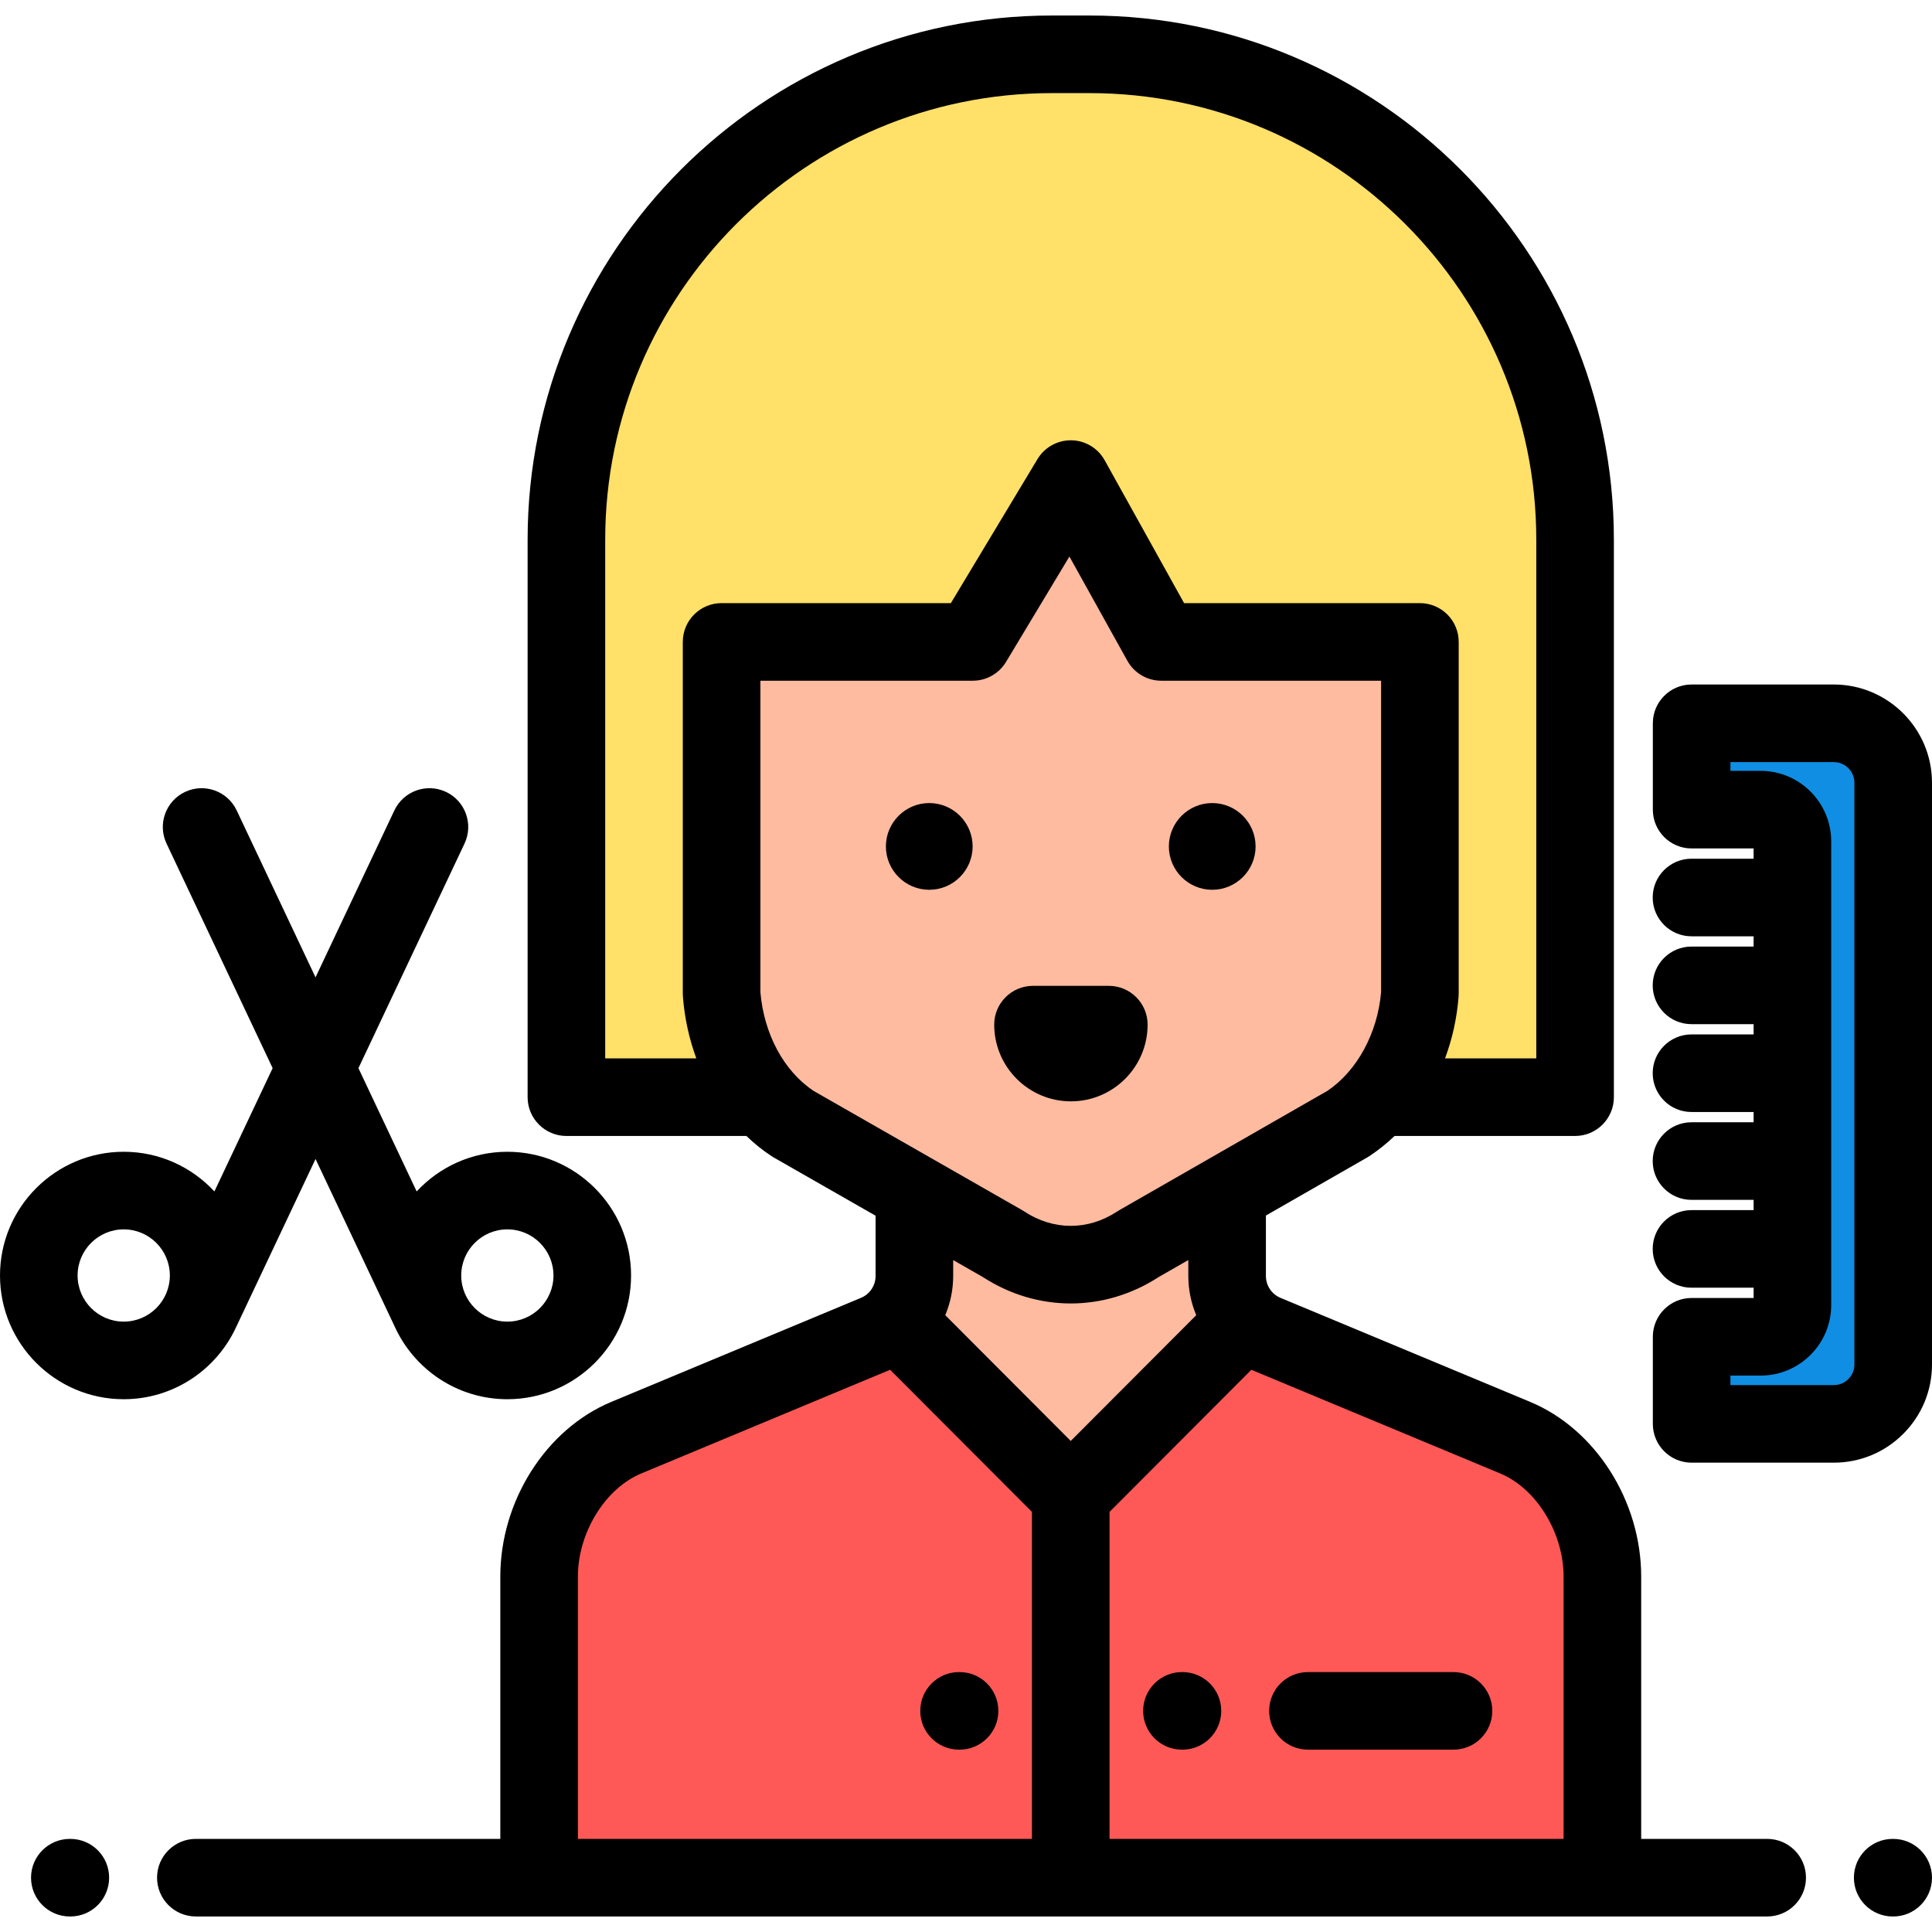
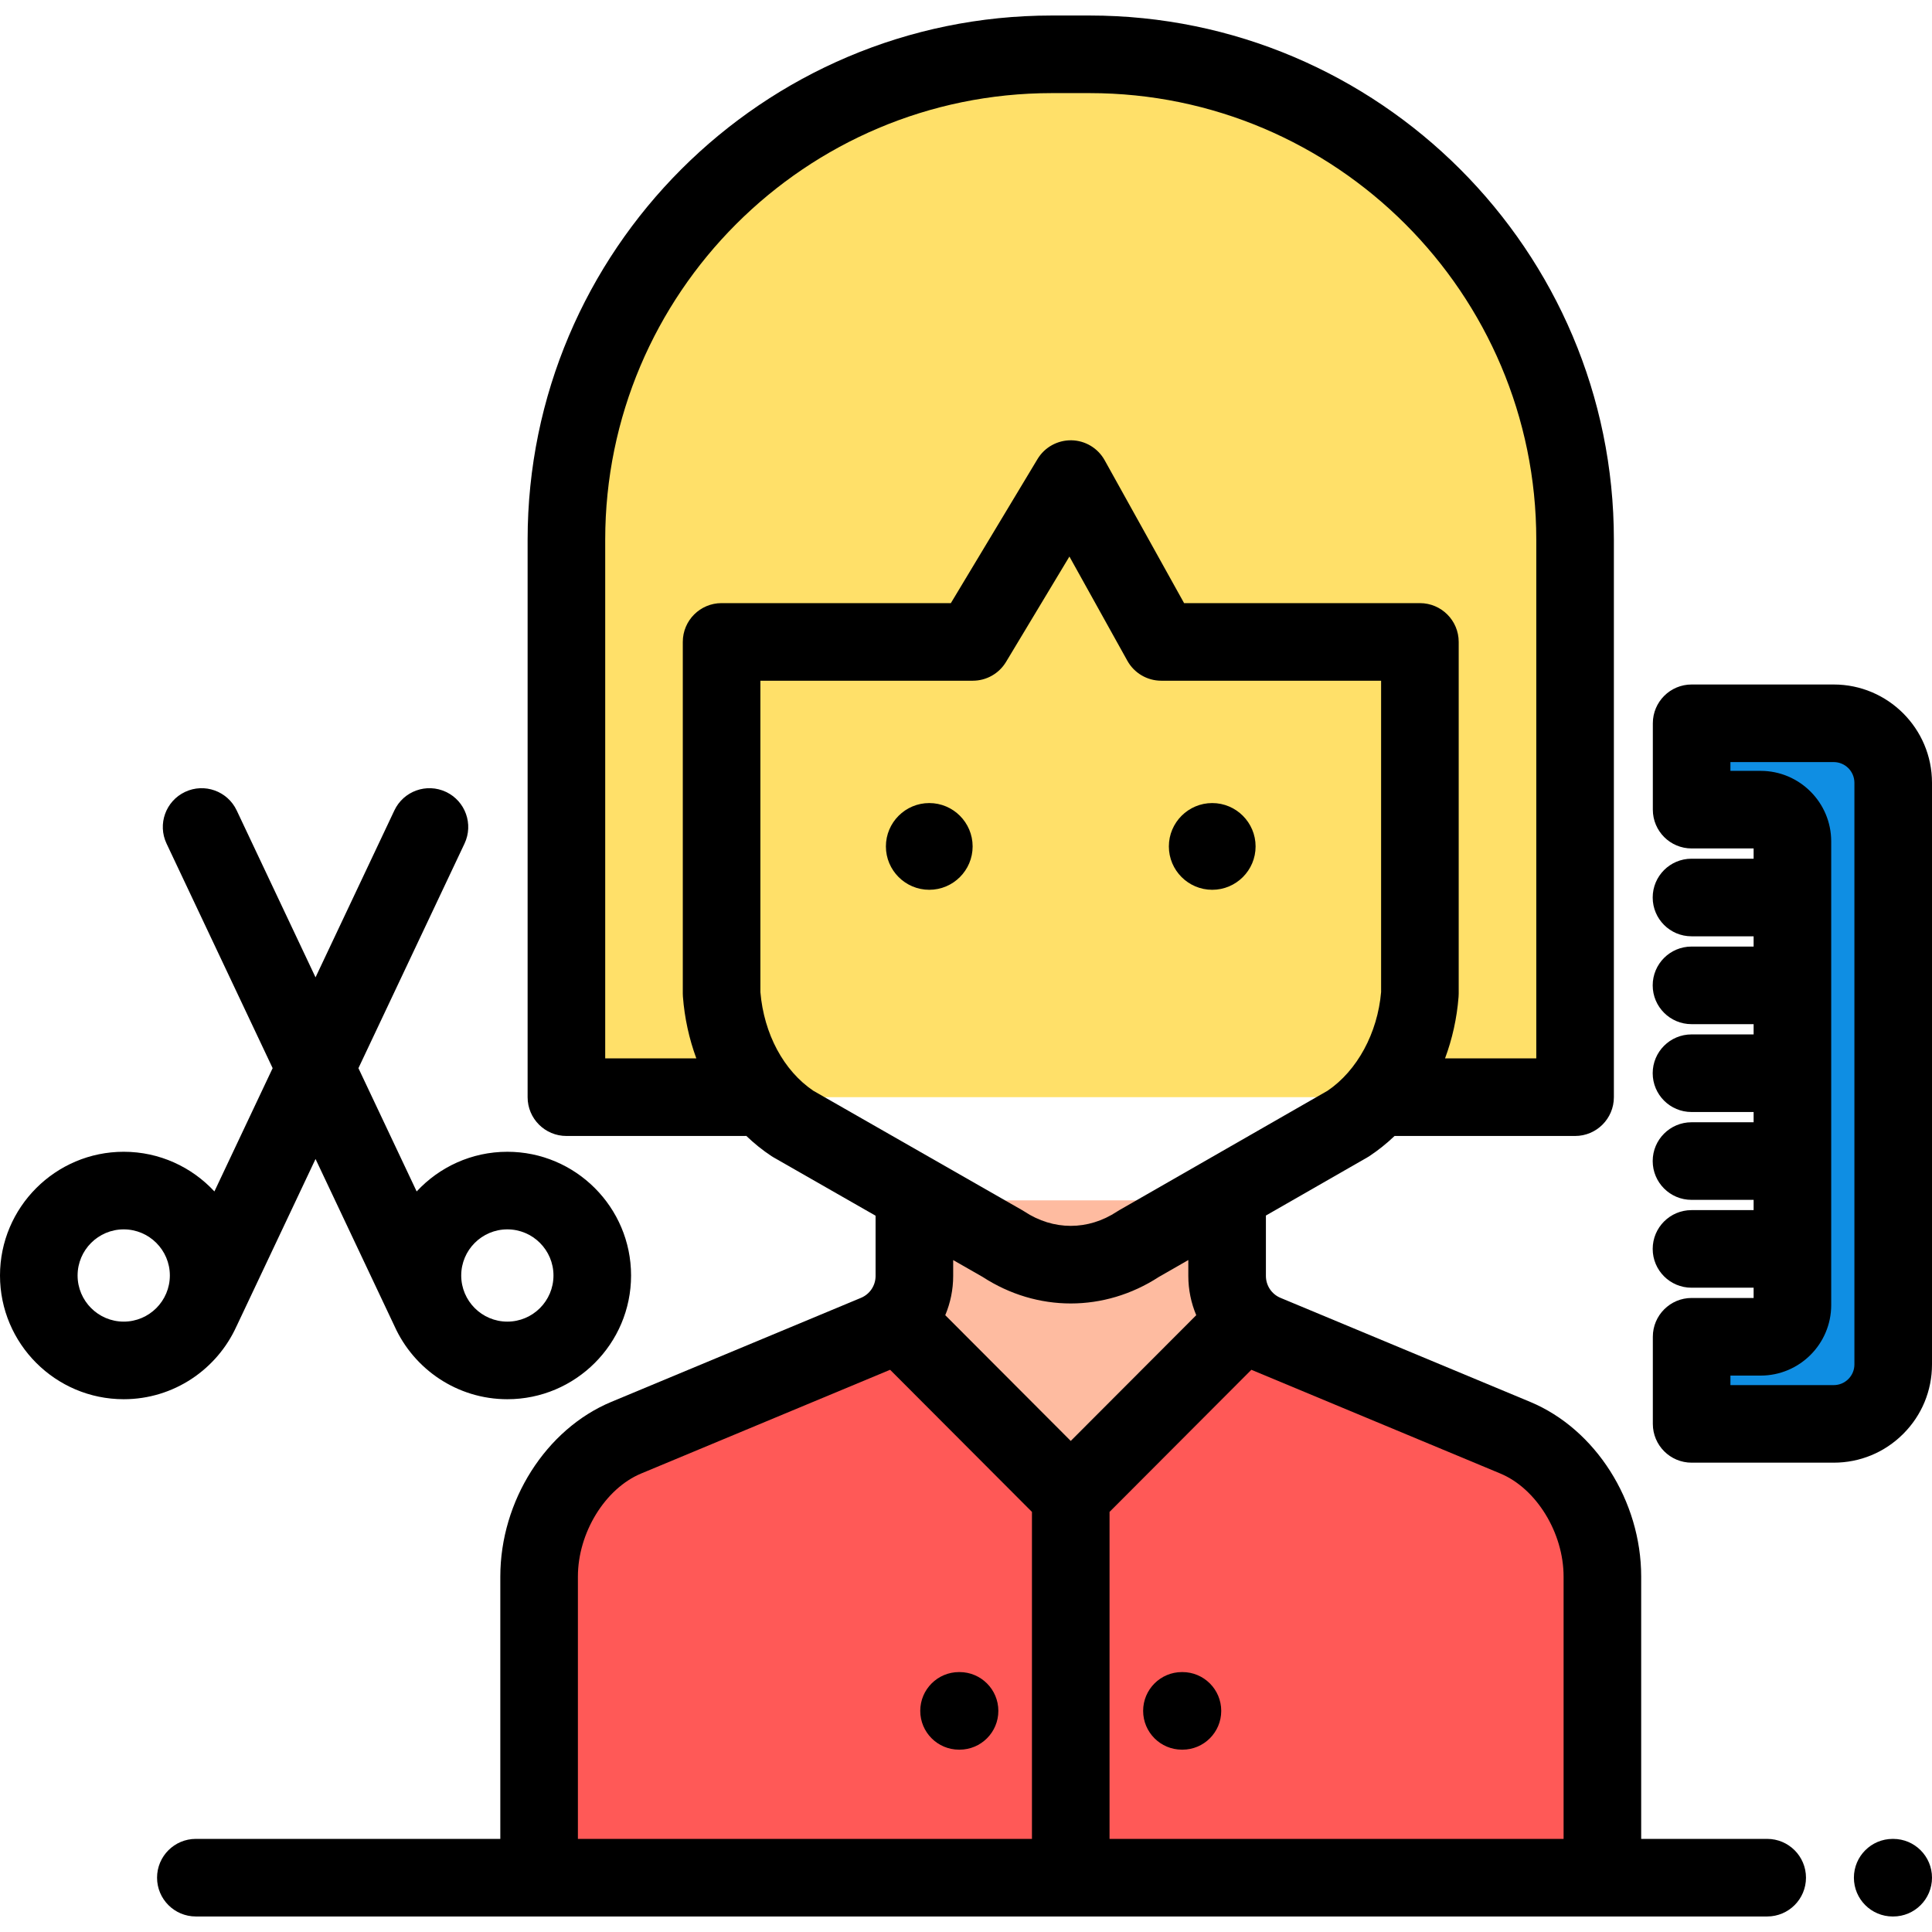
<svg xmlns="http://www.w3.org/2000/svg" height="800px" width="800px" version="1.1" id="Layer_1" viewBox="0 0 512 512" xml:space="preserve">
  <path style="fill:#FFE069;" d="M150.104,290.766V143.036c0-70.754,57.889-128.643,128.643-128.643h10.024  c70.754,0,128.643,57.889,128.643,128.643v147.729H150.104z" />
  <g>
    <path style="fill:#FEBBA0;" d="M242.321,318.111v20.028c0,6.691-4.023,12.726-10.2,15.3l-66.167,27.57   c-13.979,5.825-23.084,21.656-23.084,36.8v79.797h281.78v-79.797c0-15.143-9.106-30.976-23.084-36.8l-66.167-27.57   c-6.177-2.573-10.2-8.609-10.2-15.3v-20.028H242.321z" />
-     <path style="fill:#FEBBA0;" d="M376.289,170.115v93.209c-1.108,14.499-8.344,27.408-19.051,34.479l-55.505,31.826   c-11.179,7.383-24.77,7.383-35.95,0l-55.671-31.826c-10.706-7.07-17.776-19.979-18.885-34.479v-93.209h66.57l25.962-43.156   l23.989,43.156H376.289z" />
  </g>
  <path style="fill:#FF5957;" d="M401.565,381.009l-66.167-27.57c-1.958-0.815-3.697-1.981-5.162-3.403l-46.477,46.381l-46.382-46.478  c-1.486,1.465-3.255,2.667-5.257,3.501l-66.167,27.57c-13.979,5.825-23.084,21.656-23.084,36.8v79.796h281.78v-79.797  C424.649,402.665,415.542,386.832,401.565,381.009z" />
  <path style="fill:#0F8EE3;" d="M501.719,284.612v76.973c0,8.706-7.058,15.764-15.764,15.764h-37.657v-23.086h18.293  c4.648,0,8.416-3.768,8.416-8.417v-61.233v-0.197v-61.431c0-4.649-3.768-8.417-8.417-8.417h-18.293v-22.889h37.656  c8.706,0,15.764,7.058,15.764,15.764v76.973v0.197H501.719z" />
-   <path d="M18.641,507.888h-0.135c-5.678,0-10.281-4.603-10.281-10.281c0-5.678,4.603-10.281,10.281-10.281h0.135  c5.678,0,10.281,4.603,10.281,10.281C28.922,503.285,24.319,507.888,18.641,507.888z" />
  <path d="M501.719,507.888h-0.135c-5.678,0-10.281-4.603-10.281-10.281c0-5.678,4.603-10.281,10.281-10.281h0.135  c5.678,0,10.281,4.603,10.281,10.281C512,503.285,507.397,507.888,501.719,507.888z" />
  <path d="M321.253,235.803c6.337,0,11.492-5.155,11.492-11.491c0-6.337-5.155-11.492-11.492-11.492  c-6.337,0-11.492,5.155-11.492,11.492C309.762,230.648,314.917,235.803,321.253,235.803z" />
  <path d="M246.265,212.819c-6.337,0-11.492,5.155-11.492,11.492c0,6.336,5.155,11.491,11.492,11.491s11.492-5.155,11.492-11.491  C257.756,217.974,252.601,212.819,246.265,212.819z" />
-   <path d="M304.129,271.54c0-5.678-4.603-10.281-10.281-10.281h-20.092c-5.678,0-10.281,4.603-10.281,10.281  c0,11.208,9.119,20.328,20.327,20.328C295.011,291.868,304.129,282.749,304.129,271.54z" />
  <path d="M313.359,463.679h-0.135c-5.678,0-10.281-4.603-10.281-10.281c0-5.678,4.603-10.281,10.281-10.281h0.135  c5.678,0,10.281,4.603,10.281,10.281C323.641,459.076,319.038,463.679,313.359,463.679z" />
-   <path d="M385.193,463.679H346.62c-5.678,0-10.281-4.603-10.281-10.281c0-5.678,4.603-10.281,10.281-10.281h38.573  c5.678,0,10.281,4.603,10.281,10.281C395.474,459.076,390.871,463.679,385.193,463.679z" />
  <path d="M254.293,463.679h-0.135c-5.678,0-10.281-4.603-10.281-10.281c0-5.678,4.603-10.281,10.281-10.281h0.135  c5.678,0,10.281,4.603,10.281,10.281C264.574,459.076,259.972,463.679,254.293,463.679z" />
  <path d="M485.955,181.398h-37.656c-5.678,0-10.281,4.603-10.281,10.281v22.888c0,5.678,4.603,10.281,10.281,10.281h16.428v2.72  h-16.464c-5.678,0-10.281,4.603-10.281,10.281c0,5.678,4.603,10.281,10.281,10.281h16.464v2.72h-16.463  c-5.678,0-10.281,4.603-10.281,10.281c0,5.678,4.603,10.281,10.281,10.281h16.463v2.72h-16.464c-5.677,0-10.281,4.603-10.281,10.281  c0,5.677,4.603,10.281,10.281,10.281h16.464v2.72h-16.464c-5.678,0-10.281,4.604-10.281,10.281c0,5.678,4.604,10.281,10.281,10.281  h16.464v2.72h-16.464c-5.678,0-10.281,4.603-10.281,10.281s4.603,10.281,10.281,10.281h16.464v2.72h-16.428  c-5.678,0-10.281,4.603-10.281,10.281v23.086c0,5.678,4.603,10.281,10.281,10.281h37.656c6.957,0,13.498-2.709,18.418-7.629  S512,368.542,512,361.585V207.443C512,193.082,500.315,181.398,485.955,181.398z M491.438,361.585L491.438,361.585  c0,1.465-0.571,2.842-1.606,3.877c-1.035,1.035-2.413,1.606-3.877,1.606H458.58v-2.524h8.012c10.31,0,18.697-8.388,18.697-18.698  V222.984c0-10.31-8.388-18.698-18.698-18.698h-8.012v-2.327h27.375c3.023,0,5.483,2.46,5.483,5.483v154.143H491.438z" />
  <path d="M134.452,305.232c-9.486,0-18.04,4.054-24.032,10.514l-15.432-32.669l28.116-59.523c2.425-5.134,0.229-11.262-4.905-13.687  c-5.134-2.425-11.262-0.229-13.687,4.905l-20.894,44.234l-20.892-44.233c-2.425-5.134-8.554-7.333-13.687-4.905  c-5.134,2.425-7.33,8.553-4.905,13.687c0,0,13.741,29.084,28.118,59.517l-15.433,32.672c-5.992-6.46-14.546-10.513-24.031-10.513  C14.708,305.232,0,319.939,0,338.019s14.708,32.788,32.788,32.788c13.289,0,24.749-7.951,29.892-19.343  c0.013-0.028,0.032-0.052,0.045-0.08l20.896-44.24c11.455,24.246,20.944,44.331,20.951,44.347  c5.15,11.377,16.601,19.317,29.88,19.317c18.078,0,32.788-14.708,32.788-32.788S152.532,305.232,134.452,305.232z M32.788,350.244  c-6.741,0-12.225-5.484-12.225-12.225c0-6.74,5.484-12.224,12.225-12.224s12.225,5.484,12.225,12.224  C45.012,344.76,39.528,350.244,32.788,350.244z M134.452,350.244c-6.74,0-12.224-5.484-12.224-12.225  c0-6.74,5.484-12.224,12.224-12.224c6.741,0,12.225,5.484,12.225,12.224C146.678,344.76,141.194,350.244,134.452,350.244z" />
  <path d="M468.323,487.325h-33.392v-69.516c0-20.04-12.095-39.075-29.411-46.291l-66.168-27.569c-2.352-0.98-3.873-3.26-3.873-5.81  v-16.01l26.874-15.409c0.187-0.107,0.371-0.221,0.552-0.34c2.376-1.569,4.599-3.363,6.67-5.335h47.839  c5.678,0,10.281-4.603,10.281-10.281V143.036c0-76.603-62.321-138.924-138.924-138.924h-10.024  c-76.603,0-138.924,62.321-138.924,138.924v147.728c0,5.678,4.603,10.281,10.281,10.281h47.293c0.129,0,0.252-0.014,0.379-0.02  c2.071,1.984,4.294,3.784,6.671,5.354c0.184,0.121,0.372,0.236,0.563,0.346l27.028,15.452v15.96c0,2.549-1.521,4.829-3.873,5.81  l-66.168,27.57c-17.316,7.216-29.41,26.251-29.41,46.29v69.517H51.902c-5.678,0-10.281,4.603-10.281,10.281  c0,5.678,4.603,10.281,10.281,10.281h416.421c5.678,0,10.281-4.603,10.281-10.281C478.604,491.928,474.001,487.325,468.323,487.325z   M283.759,381.863l-33.256-33.325c1.352-3.228,2.099-6.744,2.099-10.397v-4.206l7.812,4.466c7.216,4.687,15.281,7.03,23.346,7.03  c8.068,0,16.135-2.345,23.353-7.034l7.804-4.474v4.219c0,3.653,0.746,7.17,2.099,10.397L283.759,381.863z M191.229,159.833  c-5.678,0-10.281,4.603-10.281,10.281v93.209c0,0.261,0.01,0.523,0.03,0.783c0.437,5.713,1.661,11.226,3.556,16.378h-24.148V143.036  c0-65.265,53.097-118.361,118.361-118.361h10.024c65.265,0,118.361,53.097,118.361,118.361v137.447h-24.181  c1.902-5.119,3.135-10.59,3.579-16.252c0.025-0.286,0.039-0.576,0.04-0.868c0-0.001,0-0.003,0-0.004c0-0.002,0-0.005,0-0.007  s0-0.005,0-0.008c0-0.001,0-0.004,0-0.005c0-0.005,0-0.009,0-0.014v-93.209c0-5.678-4.603-10.281-10.281-10.281h-62.493  l-21.052-37.869c-1.783-3.208-5.141-5.222-8.81-5.285c-3.677-0.048-7.094,1.835-8.986,4.98l-22.963,38.174h-60.757V159.833z   M215.527,289.054c-7.857-5.319-13.071-15.047-14.017-26.145v-82.513h56.289c3.608,0,6.951-1.891,8.81-4.981l16.798-27.927  l15.355,27.621c1.814,3.263,5.253,5.287,8.986,5.287h58.26v82.512c-0.934,10.872-6.339,20.836-14.188,26.15l-55.199,31.651  c-0.188,0.108-0.371,0.221-0.552,0.34c-7.707,5.09-16.909,5.091-24.618,0c-0.184-0.122-0.371-0.237-0.563-0.346L215.527,289.054z   M153.15,417.809c0-11.588,7.204-23.329,16.757-27.31l65.984-27.493l37.587,37.663v86.655H153.15V417.809z M414.368,487.325H294.04  V400.67l37.586-37.663l65.985,27.493c9.553,3.981,16.757,15.721,16.757,27.31V487.325z" />
</svg>